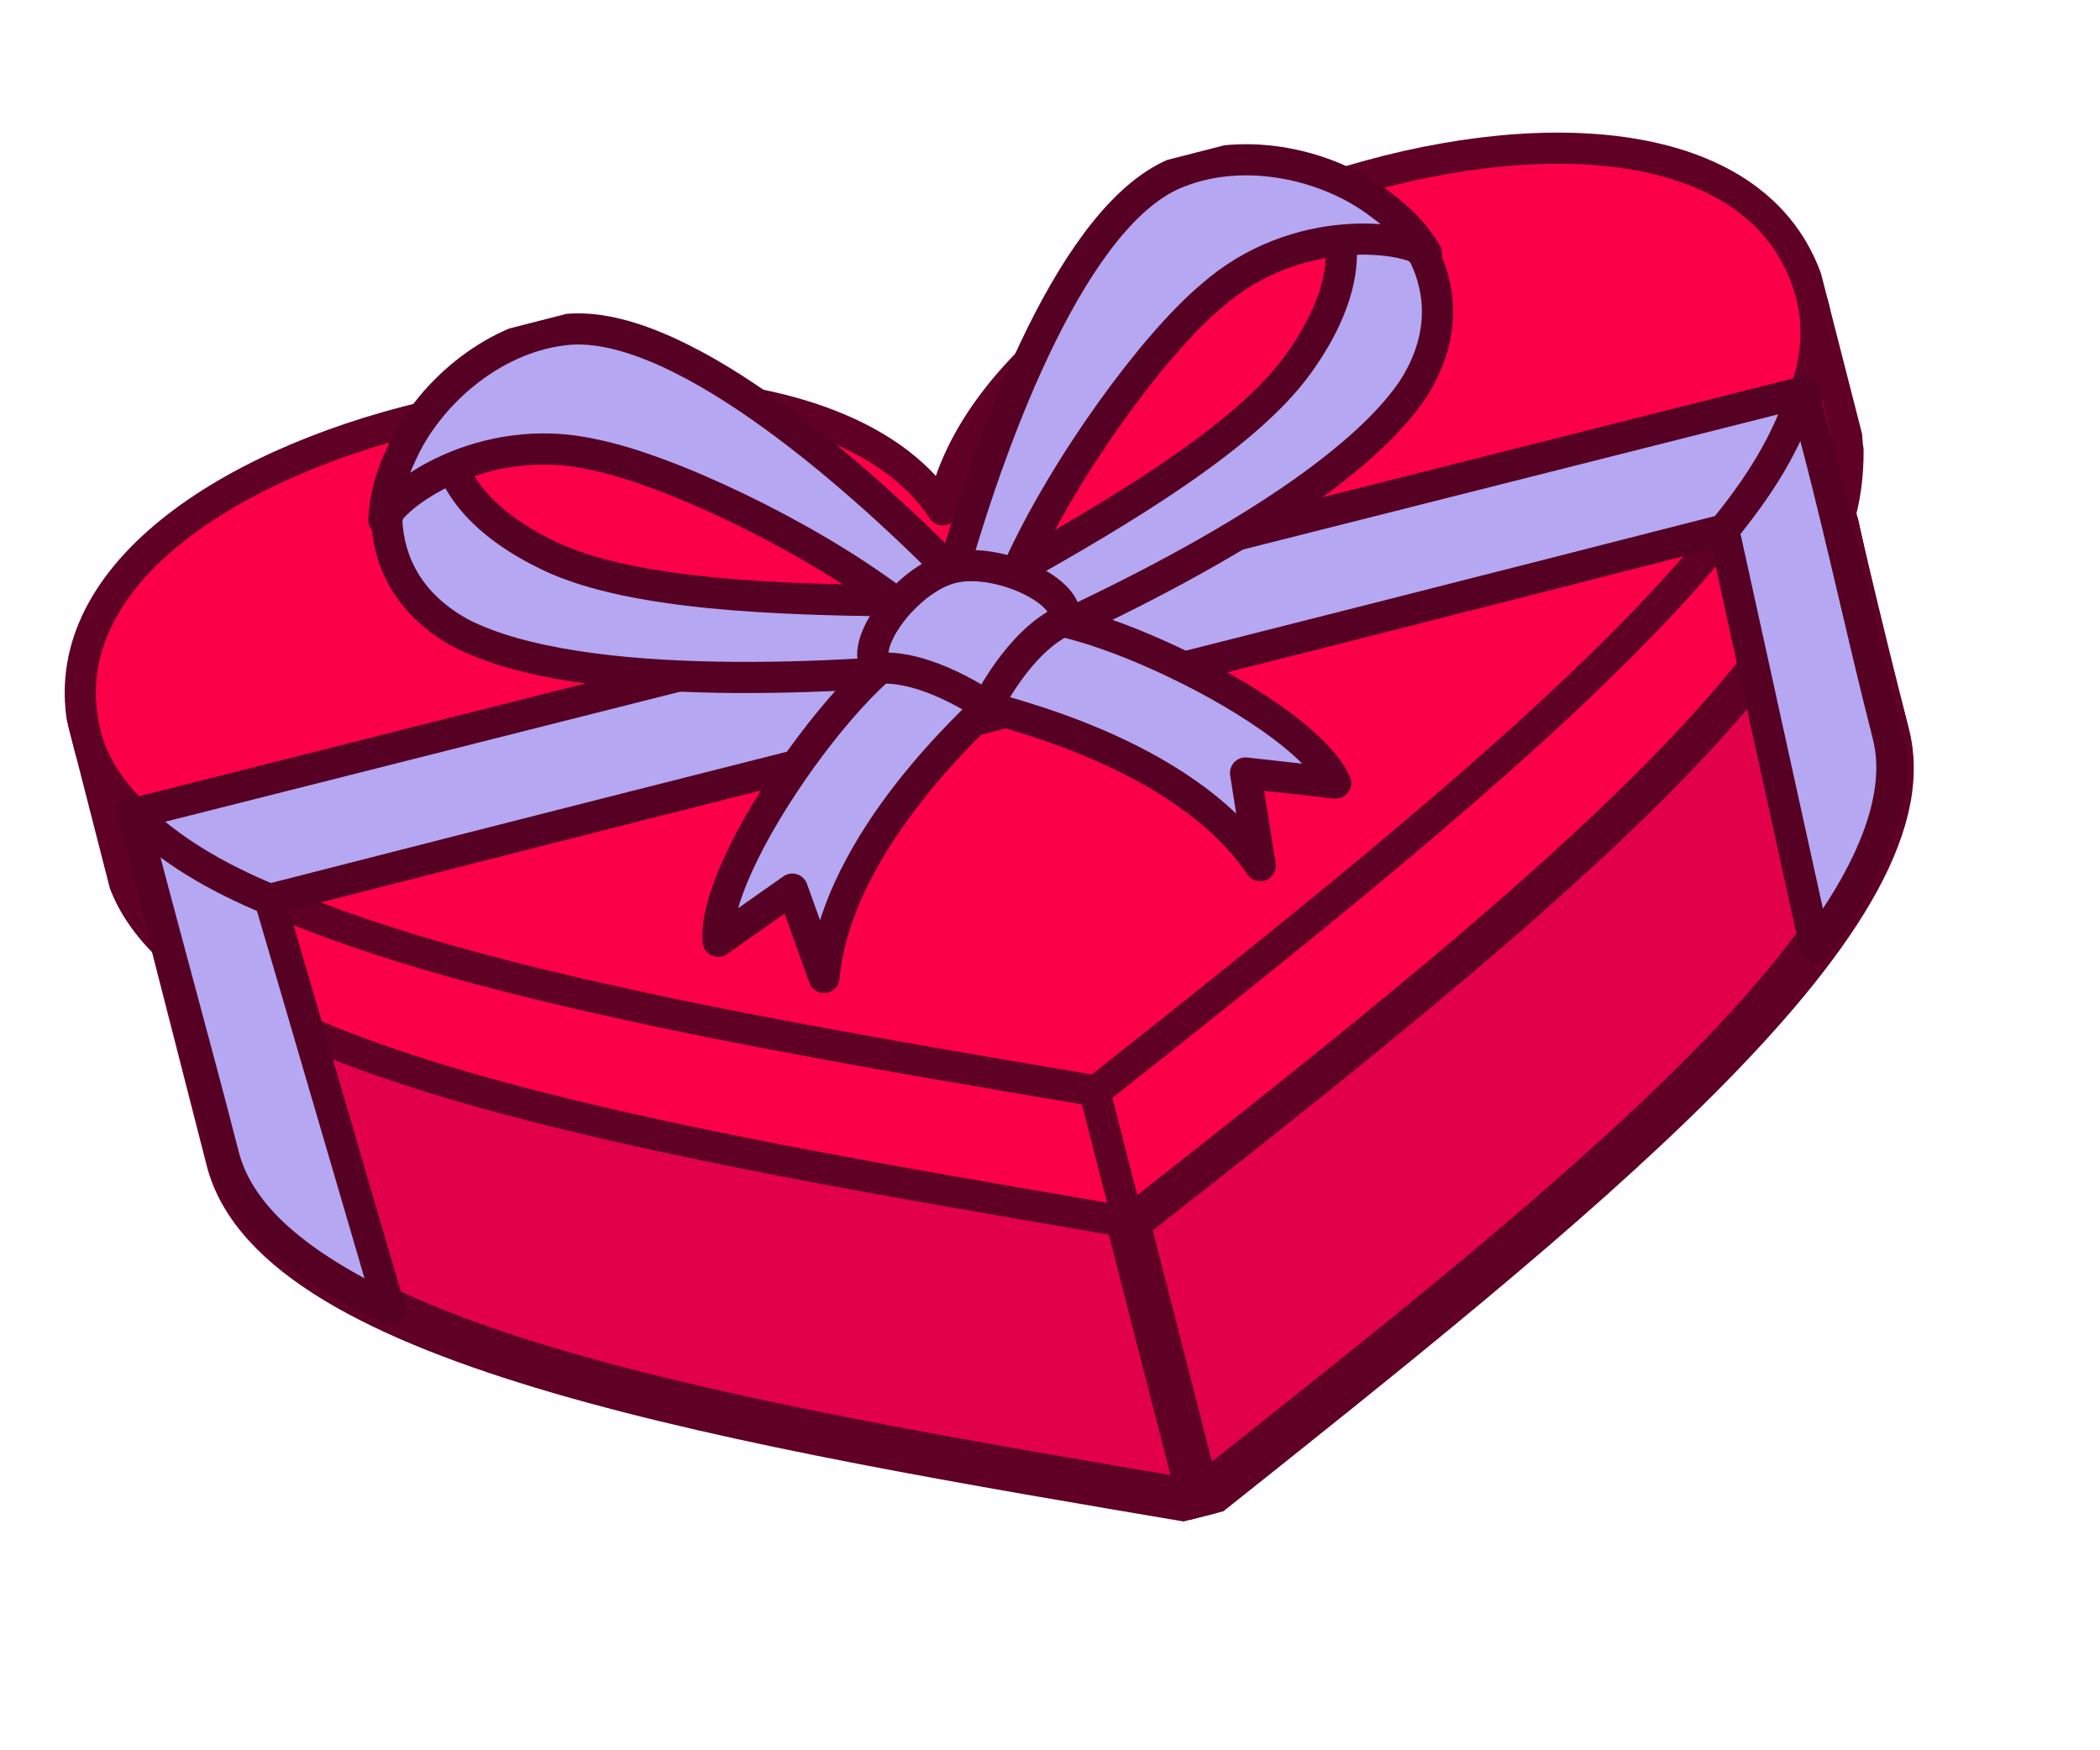
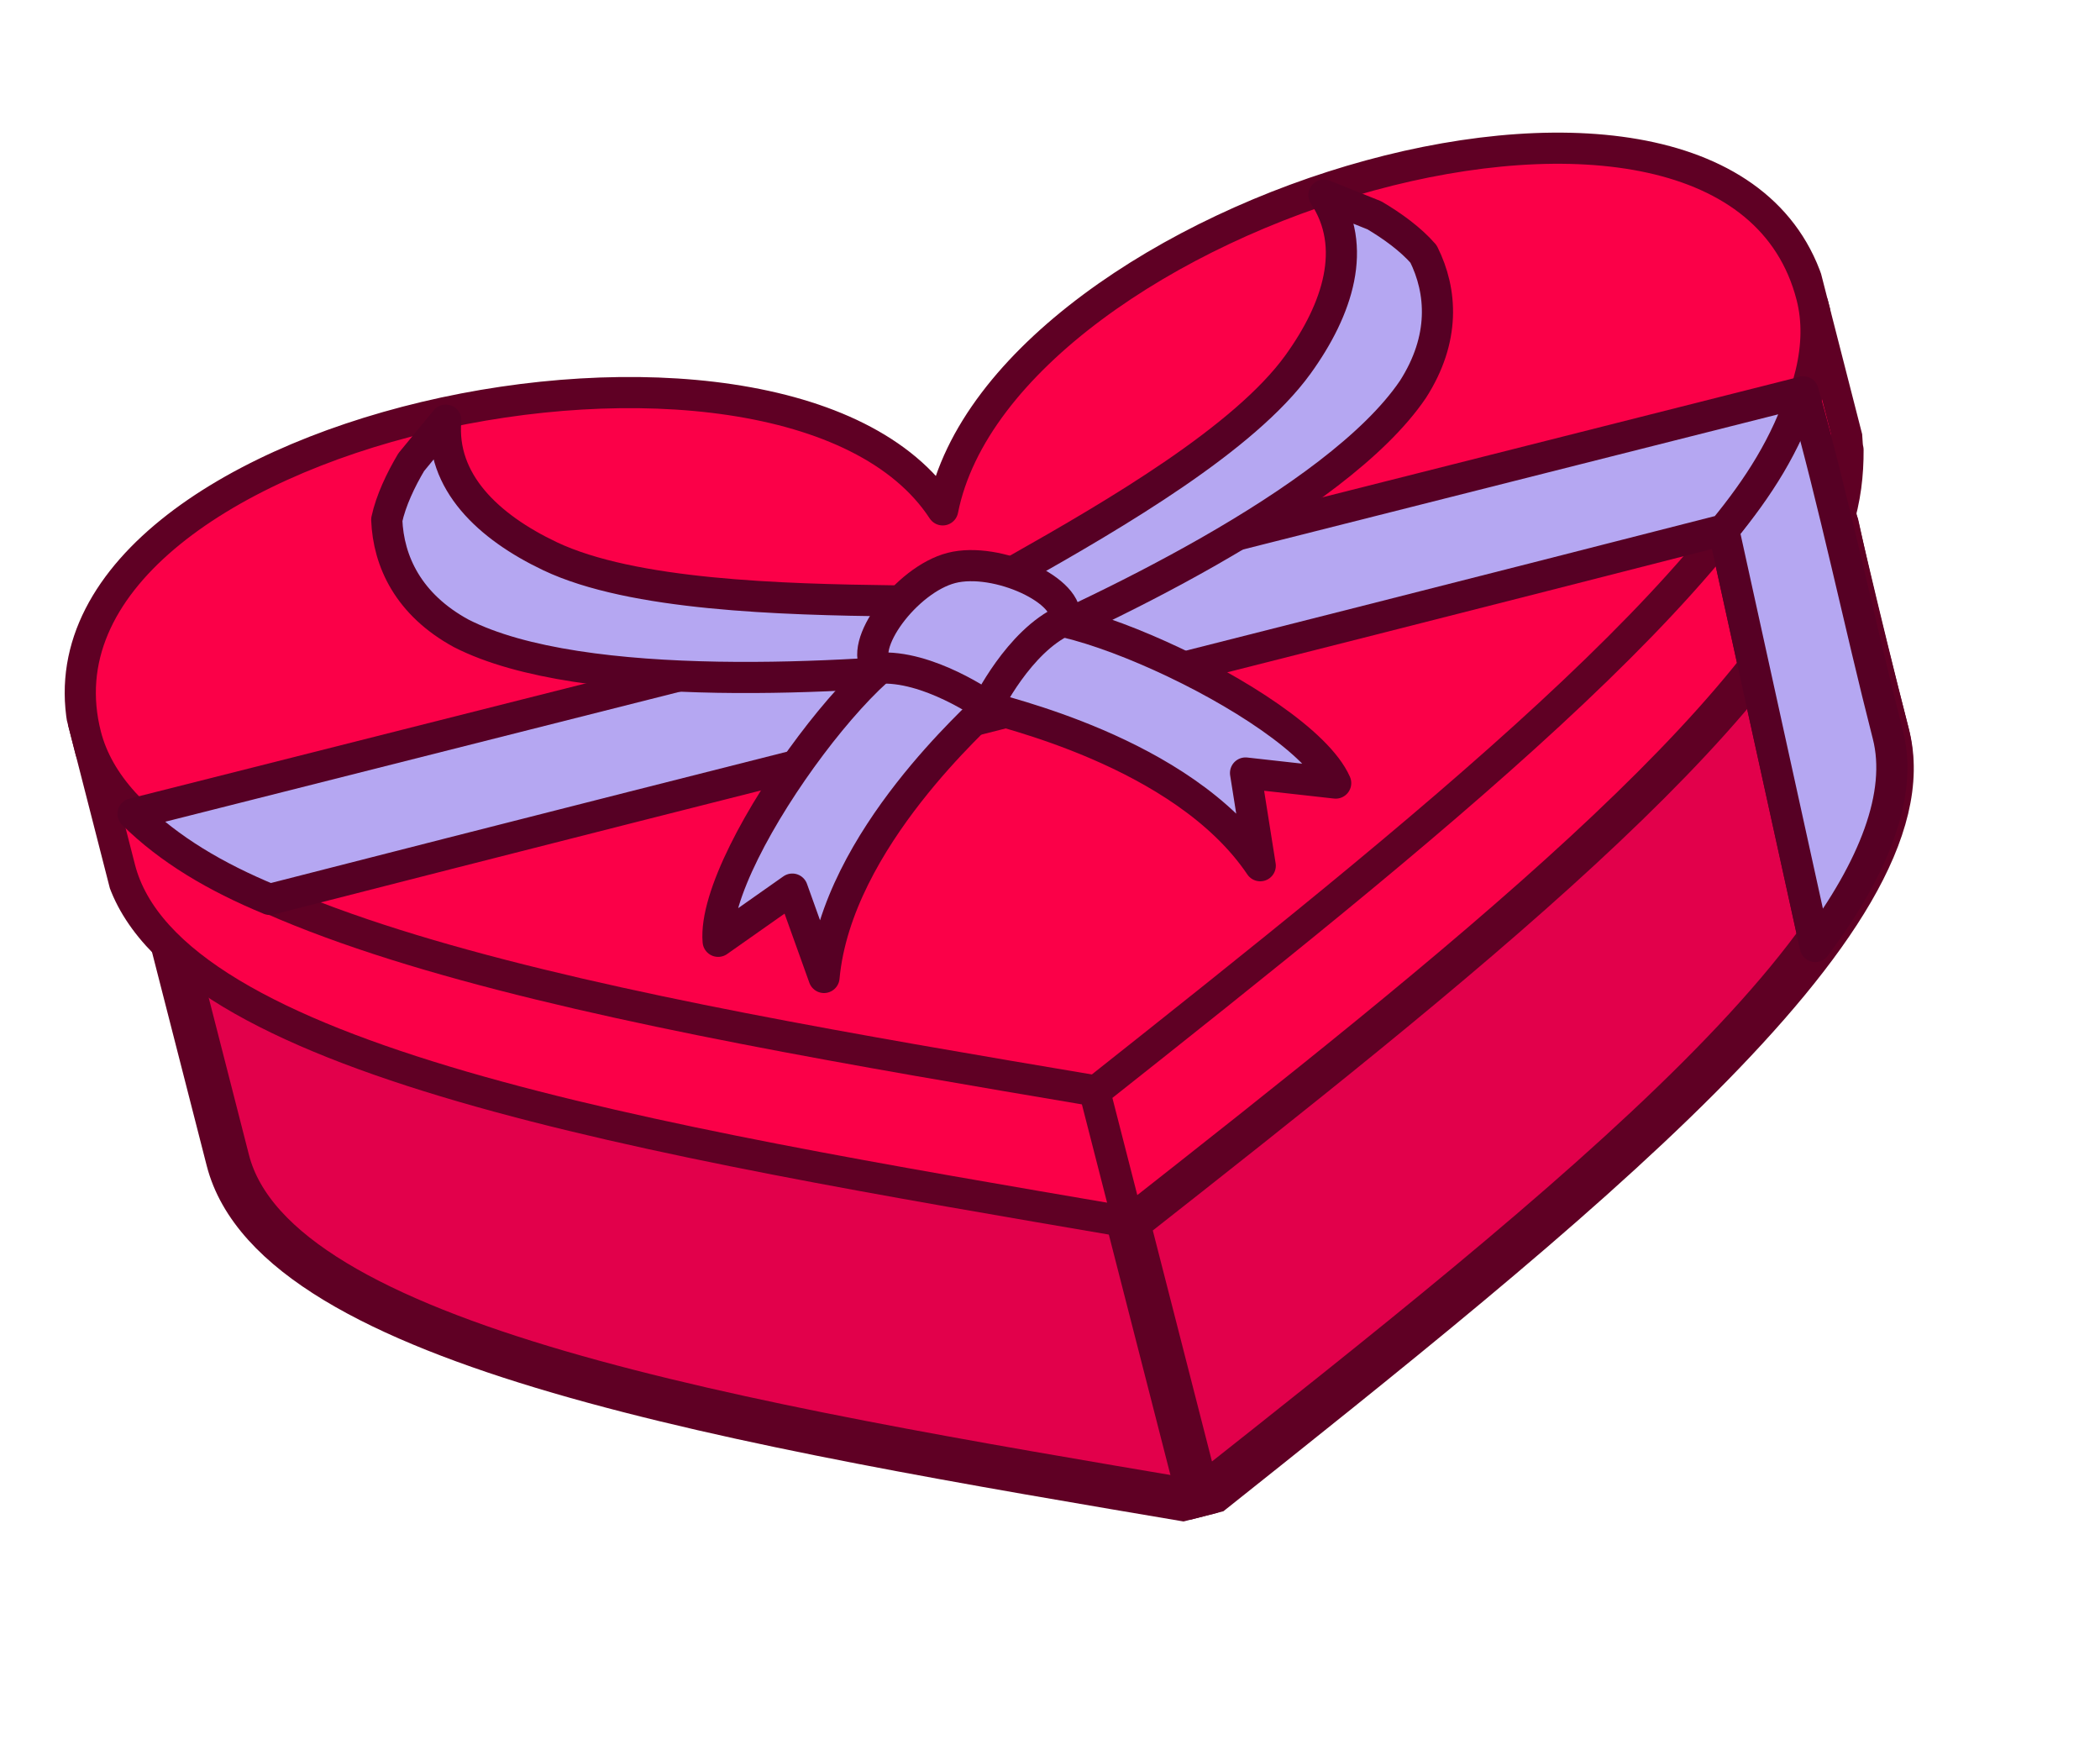
<svg xmlns="http://www.w3.org/2000/svg" width="78" height="65" viewBox="0 0 78 65" fill="none">
  <g clip-path="url(#clip0_219_9394)">
    <path d="M70.121 27.294C71.87 34.123 58.258 44.888 44.567 55.784C27.455 52.89 10.239 50.023 8.462 43.088L6.067 33.737L10.029 26.005L67.048 14.422C68.019 18.651 69.017 22.986 70.121 27.294Z" fill="#E2004B" stroke="#5F0024" stroke-width="1.62" stroke-miterlimit="10" stroke-linecap="round" stroke-linejoin="round" />
    <path d="M37.892 20.101C42.989 12.861 57.688 8.088 64.713 11.439L67.106 10.714L68.237 15.127C68.291 15.337 68.371 15.652 68.425 15.862C68.479 16.072 68.56 16.387 68.508 16.624C69.206 23.723 55.515 34.62 41.902 45.384C24.079 42.337 6.282 39.394 4.452 32.249L3.106 26.996L5.791 26.532C10.682 20.241 25.998 17.437 33.263 21.286L36.263 20.742L37.892 20.101Z" fill="#FB0048" stroke="#5F0024" stroke-width="1.157" stroke-miterlimit="10" stroke-linecap="round" stroke-linejoin="round" />
    <path d="M35.015 18.935C37.22 7.846 64.359 -0.449 67.293 11.003C69.123 18.148 54.959 29.389 40.769 40.525C22.841 37.504 5.017 34.456 3.187 27.312C0.28 15.965 29.118 9.921 35.015 18.935Z" fill="#FB0048" stroke="#5F0024" stroke-width="1.157" stroke-miterlimit="10" stroke-linecap="round" stroke-linejoin="round" />
    <path fill-rule="evenodd" clip-rule="evenodd" d="M68.235 19.496C65.876 26.482 53.942 35.921 41.903 45.386L44.541 55.683C58.153 44.919 71.871 34.127 70.095 27.193C69.449 24.671 68.776 22.044 68.235 19.496Z" fill="#E2004B" stroke="#5F0024" stroke-width="1.62" stroke-miterlimit="10" stroke-linecap="round" stroke-linejoin="round" />
    <path fill-rule="evenodd" clip-rule="evenodd" d="M41.903 45.386C53.942 35.921 65.876 26.482 68.235 19.496C68.546 18.521 68.646 17.599 68.641 16.705C68.587 16.495 68.612 16.152 68.558 15.942C68.504 15.732 68.423 15.417 68.369 15.207L67.4 11.425C67.643 12.37 67.464 13.424 67.18 14.504C64.794 21.385 52.782 30.956 40.664 40.553L41.903 45.386Z" fill="#FB0048" stroke="#5F0024" stroke-width="1.157" stroke-miterlimit="10" stroke-linecap="round" stroke-linejoin="round" />
    <path fill-rule="evenodd" clip-rule="evenodd" d="M67.425 35.15C69.596 32.243 70.687 29.5 70.122 27.294C69.046 23.091 68.153 18.73 66.971 14.554C66.479 16.135 65.461 17.852 64.022 19.676L67.425 35.15Z" fill="#FB0048" stroke="#5F0024" stroke-width="1.157" stroke-miterlimit="10" stroke-linecap="round" stroke-linejoin="round" />
-     <path fill-rule="evenodd" clip-rule="evenodd" d="M14.472 48.602C11.145 46.992 8.896 45.217 8.304 42.905C7.227 38.702 6.019 34.422 4.915 30.114C6.107 31.264 7.851 32.385 9.99 33.292L14.472 48.602Z" fill="#F4BABB" />
    <path fill-rule="evenodd" clip-rule="evenodd" d="M67.425 35.15C69.596 32.243 70.687 29.5 70.122 27.294C69.046 23.091 68.153 18.73 66.971 14.554C66.479 16.135 65.461 17.852 64.022 19.676L67.425 35.15Z" fill="#B5A7F2" stroke="#560024" stroke-width="1.157" stroke-miterlimit="10" stroke-linecap="round" stroke-linejoin="round" />
-     <path fill-rule="evenodd" clip-rule="evenodd" d="M14.472 48.602C11.145 46.992 8.896 45.217 8.304 42.905C7.227 38.702 6.019 34.422 4.915 30.114C6.107 31.264 7.851 32.385 9.99 33.292L14.472 48.602Z" fill="#B5A7F2" stroke="#560024" stroke-width="1.157" stroke-miterlimit="10" stroke-linecap="round" stroke-linejoin="round" />
    <path fill-rule="evenodd" clip-rule="evenodd" d="M4.942 30.222C6.293 31.556 8.011 32.571 10.017 33.401C28.01 28.792 46.029 24.288 64.022 19.679C65.304 18.119 66.349 16.508 66.97 14.557L4.942 30.222Z" fill="#B5A7F2" stroke="#560024" stroke-width="1.157" stroke-miterlimit="10" stroke-linecap="round" stroke-linejoin="round" />
    <path fill-rule="evenodd" clip-rule="evenodd" d="M15.275 17.163C14.883 17.823 14.519 18.589 14.365 19.3C14.426 20.852 15.172 22.452 17.127 23.519C21.644 25.832 31.677 25.166 36.152 24.691C35.305 24.012 34.3 23.15 33.189 22.315C29.027 22.262 23.494 22.112 20.43 20.657C18.133 19.566 16.359 17.893 16.557 15.603L15.275 17.163Z" fill="#B5A7F2" stroke="#560024" stroke-width="1.157" stroke-miterlimit="10" stroke-linecap="round" stroke-linejoin="round" />
-     <path fill-rule="evenodd" clip-rule="evenodd" d="M22.043 16.882C24.759 17.418 29.856 19.807 33.189 22.312C34.3 23.147 35.411 23.982 36.152 24.688L35.237 21.115C31.608 17.454 24.965 11.655 20.859 12.259C18.253 12.59 15.867 14.657 14.879 16.926C14.514 17.691 14.282 18.534 14.259 19.323C14.492 18.48 17.876 15.934 22.043 16.882Z" fill="#B5A7F2" stroke="#560024" stroke-width="1.157" stroke-miterlimit="10" stroke-linecap="round" stroke-linejoin="round" />
    <path fill-rule="evenodd" clip-rule="evenodd" d="M36.663 26.24C36.506 26.504 31.079 31.141 30.606 36.3L29.429 33.019L26.674 34.957C26.393 31.67 33.455 22.471 34.754 24.042L36.663 26.24Z" fill="#B5A7F2" stroke="#560024" stroke-width="1.157" stroke-miterlimit="10" stroke-linecap="round" stroke-linejoin="round" />
    <path fill-rule="evenodd" clip-rule="evenodd" d="M51.049 7.997C51.709 8.387 52.397 8.883 52.874 9.433C53.567 10.823 53.682 12.585 52.48 14.46C49.632 18.66 40.514 22.899 36.362 24.634C36.778 23.632 37.245 22.393 37.818 21.127C41.442 19.079 46.221 16.287 48.208 13.539C49.698 11.478 50.449 9.158 49.175 7.245L51.049 7.997Z" fill="#B5A7F2" stroke="#560024" stroke-width="1.157" stroke-miterlimit="10" stroke-linecap="round" stroke-linejoin="round" />
-     <path fill-rule="evenodd" clip-rule="evenodd" d="M44.981 11.006C42.857 12.782 39.537 17.327 37.819 21.126C37.246 22.393 36.674 23.659 36.363 24.634L35.448 21.062C36.87 16.107 39.907 7.828 43.797 6.383C46.242 5.421 49.327 6.087 51.285 7.6C51.972 8.096 52.582 8.724 52.98 9.405C52.371 8.778 48.18 8.172 44.981 11.006Z" fill="#B5A7F2" stroke="#560024" stroke-width="1.157" stroke-miterlimit="10" stroke-linecap="round" stroke-linejoin="round" />
    <path fill-rule="evenodd" clip-rule="evenodd" d="M36.661 26.24C36.926 26.396 43.914 27.853 46.809 32.15L46.263 28.707L49.611 29.081C48.277 26.064 37.662 21.393 37.278 23.395L36.661 26.24Z" fill="#B5A7F2" stroke="#560024" stroke-width="1.157" stroke-miterlimit="10" stroke-linecap="round" stroke-linejoin="round" />
    <path fill-rule="evenodd" clip-rule="evenodd" d="M35.342 21.091C33.659 21.522 31.828 24.006 32.597 24.817C34.466 24.674 36.661 26.239 36.661 26.239C36.661 26.239 37.833 23.812 39.541 23.038C39.825 21.958 37.026 20.66 35.342 21.091Z" fill="#B5A7F2" stroke="#560024" stroke-width="1.157" stroke-miterlimit="10" stroke-linecap="round" stroke-linejoin="round" />
  </g>
  <defs>
    <clipPath id="clip0_219_9394">
      <rect width="67.234" height="49.132" fill="white" transform="translate(-0.003 17.046) rotate(-14.368)" />
    </clipPath>
  </defs>
</svg>